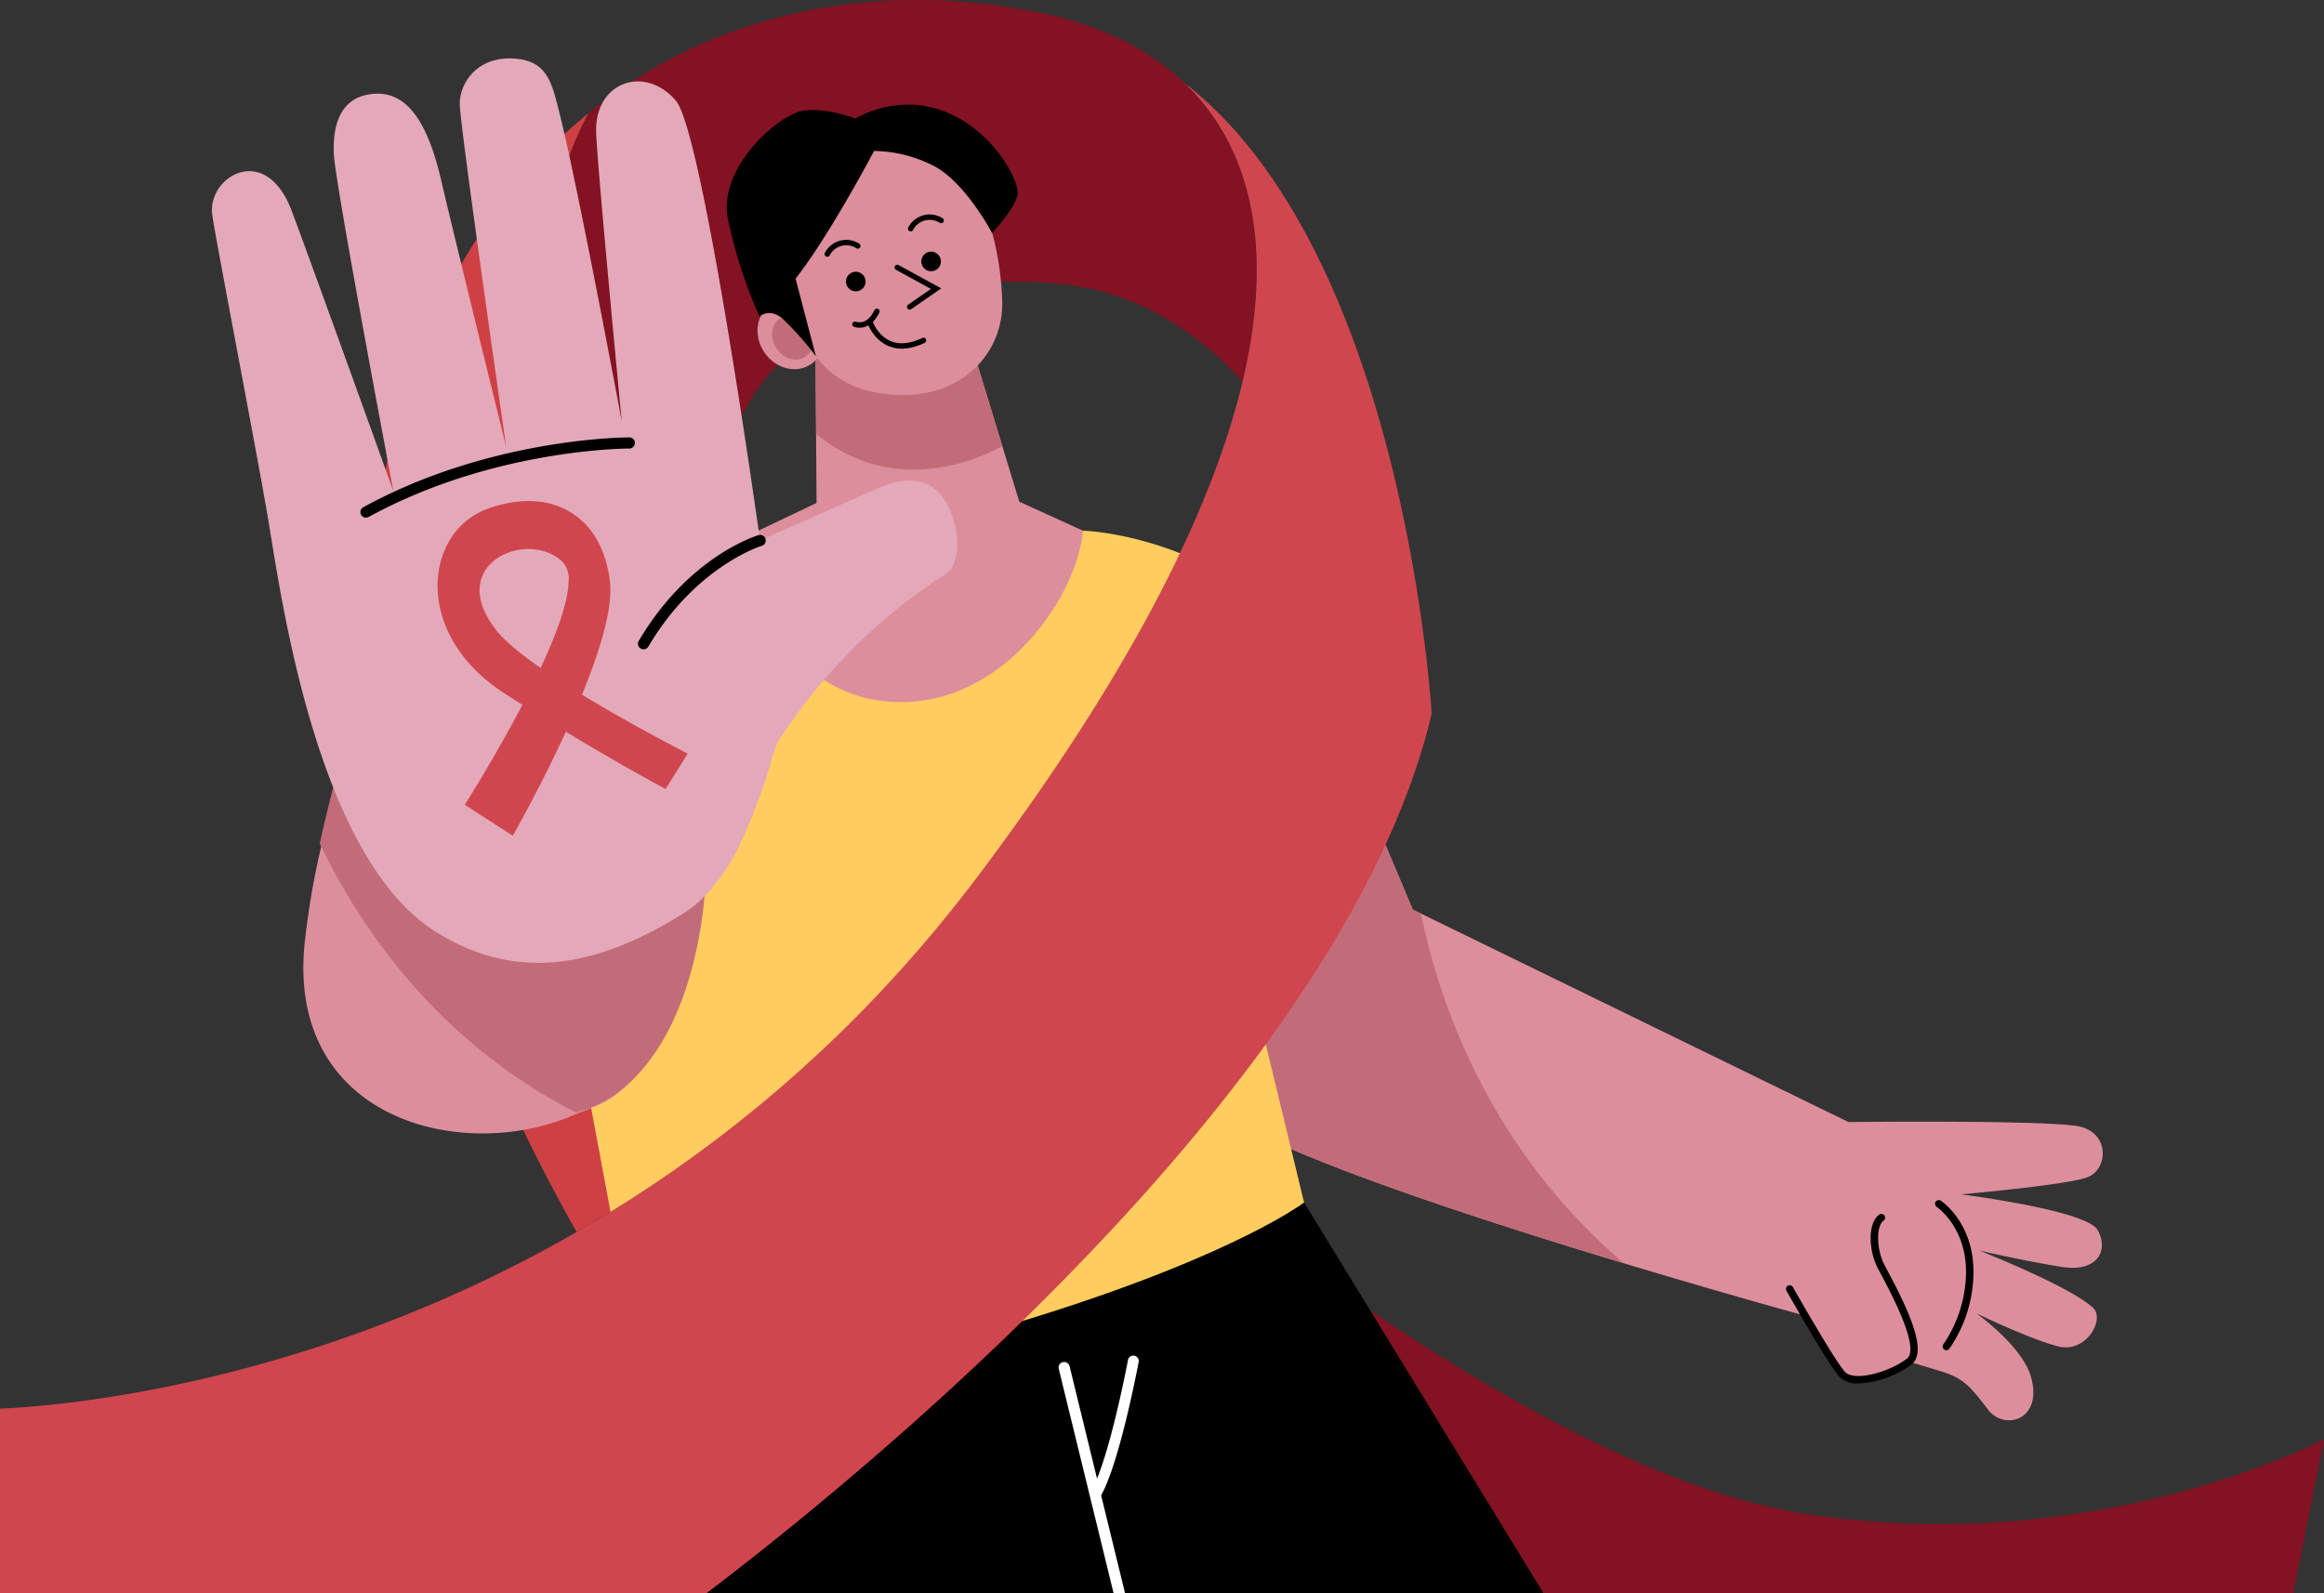
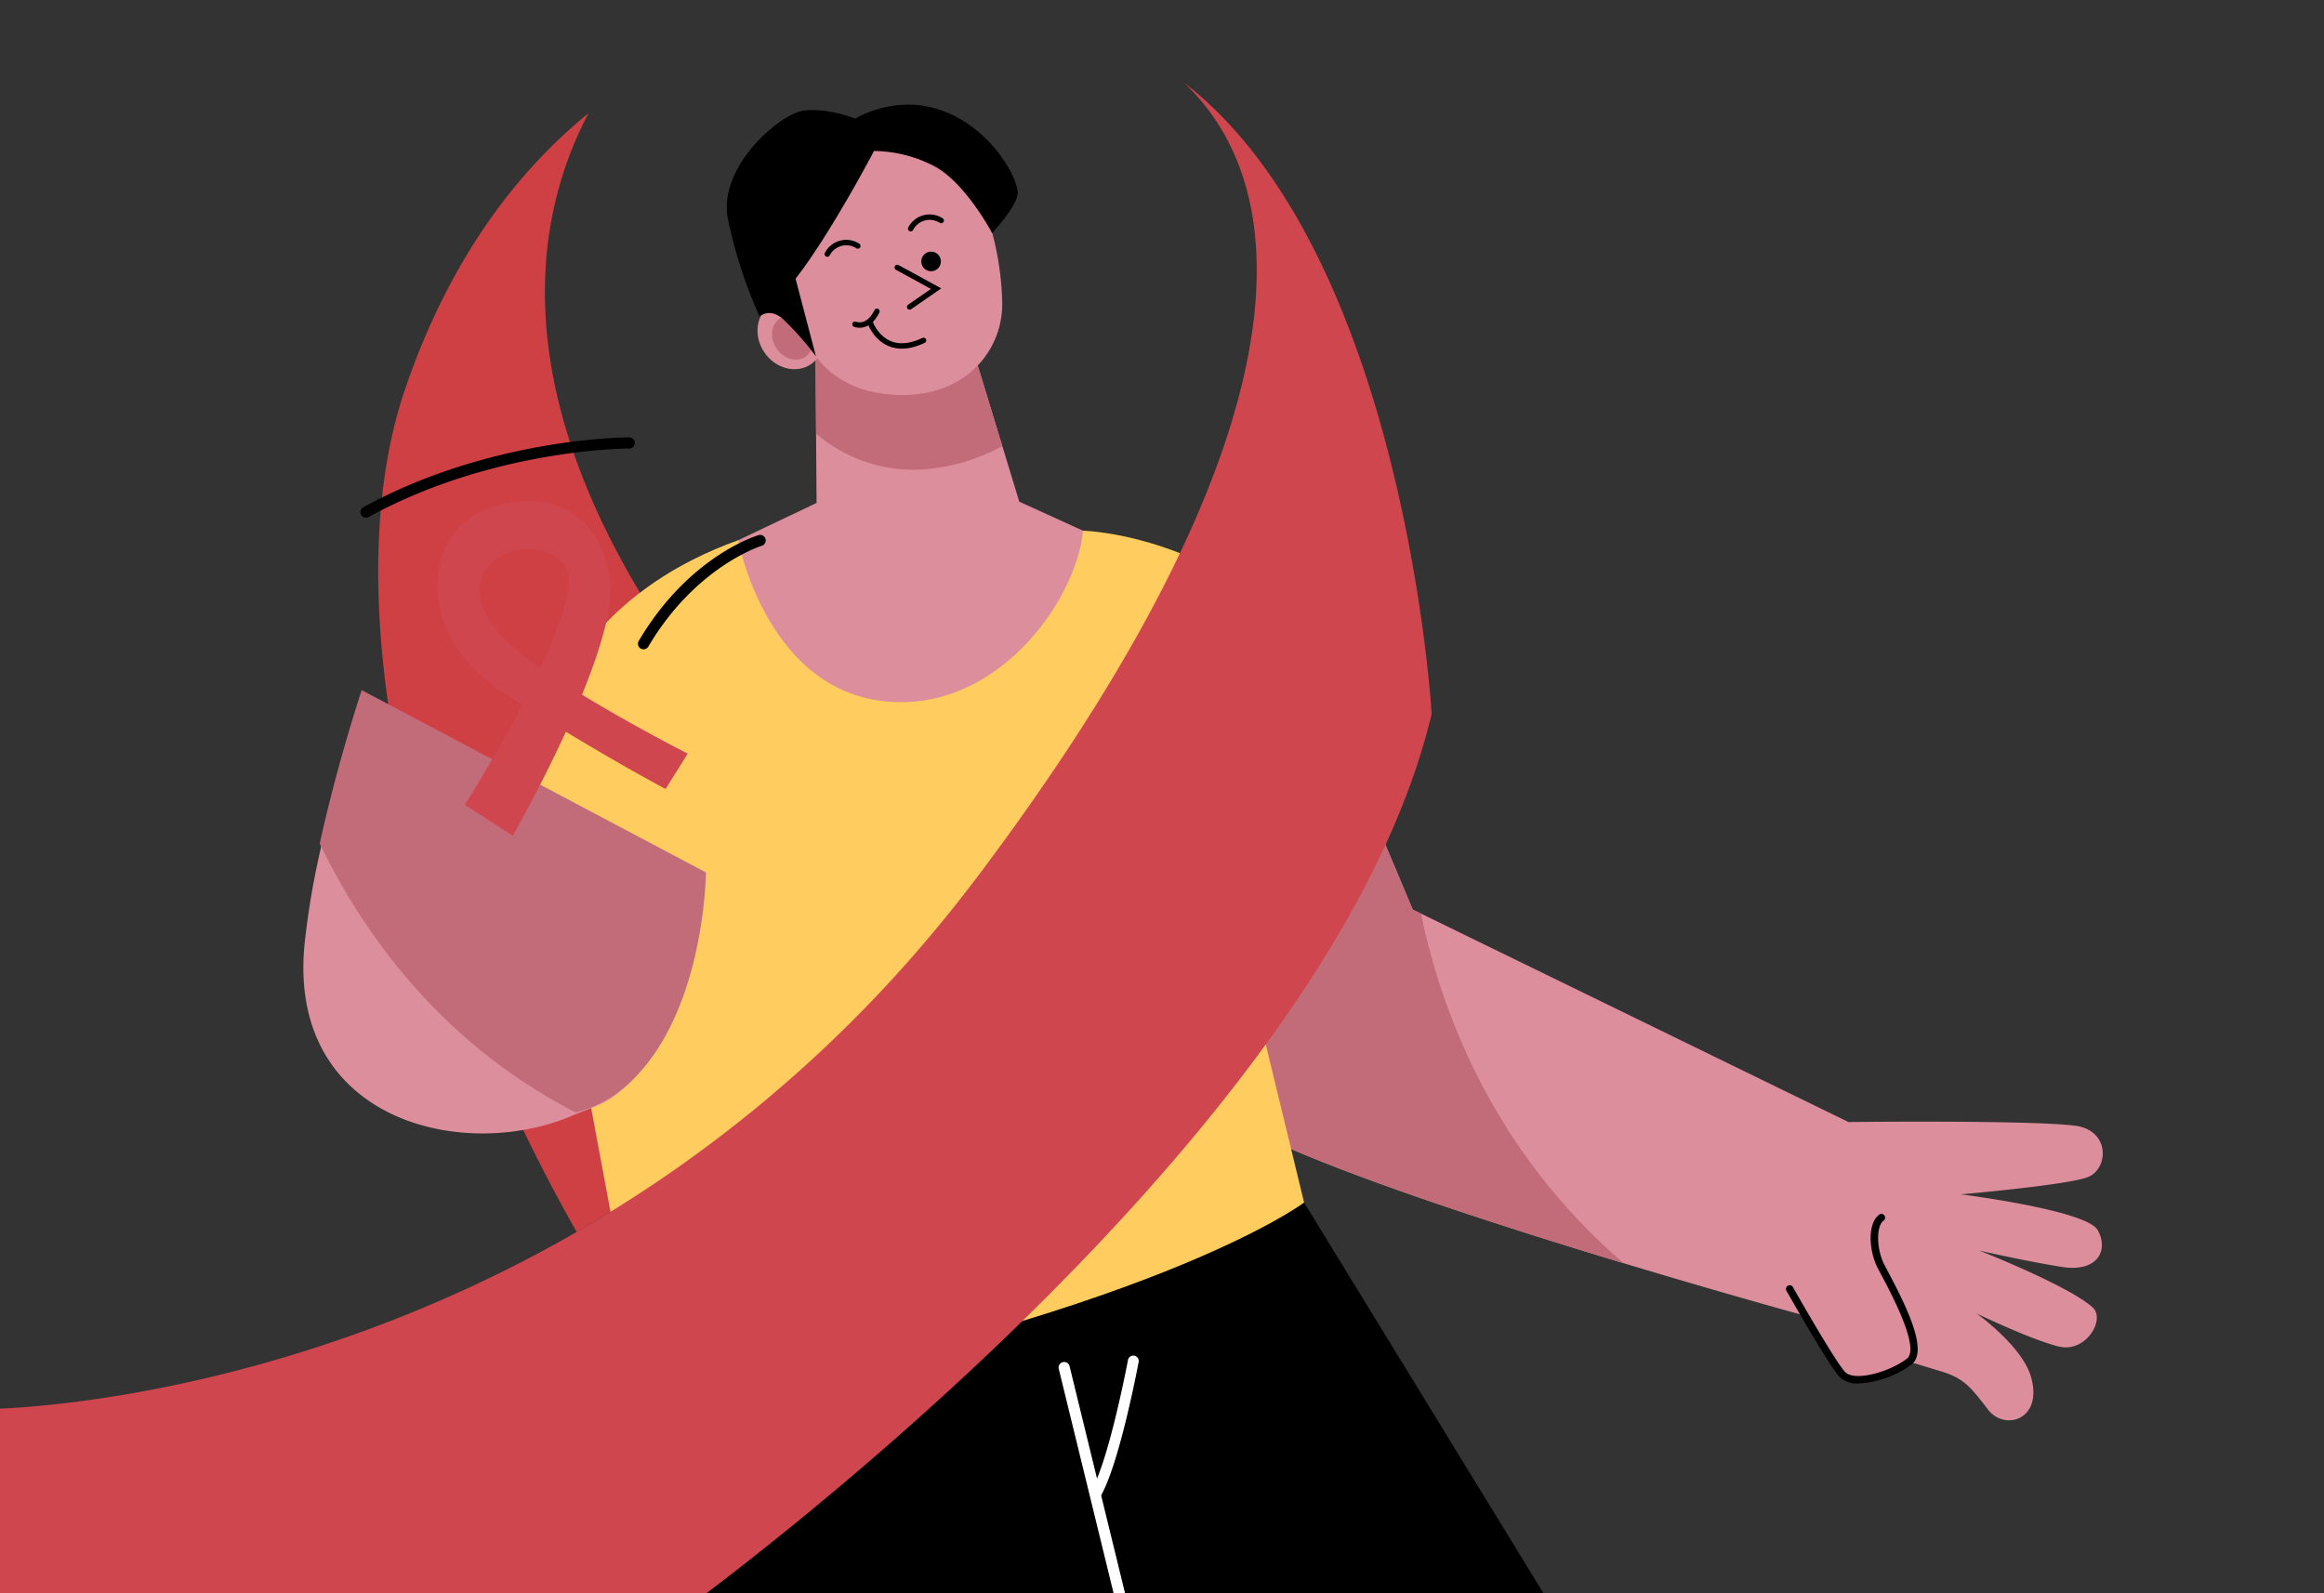
<svg xmlns="http://www.w3.org/2000/svg" viewBox="0 0 429.079 294.258">
  <rect x="0" y="0" width="429.079" height="294.258" fill="#333333" stroke="none" />
  <defs>
    <style> .cls-1 { fill: #cf4044; } .cls-2 { fill: #831222; } .cls-3 { fill: #dd8e9c; } .cls-4 { fill: #c36c79; } .cls-5 { fill: #fff; } .cls-6 { fill: #ffcd5f; } .cls-7 { fill: #d0464f; } .cls-8 { fill: none; stroke: #000; stroke-linecap: round; stroke-miterlimit: 10; } .cls-9 { fill: #e3a9b9; } </style>
  </defs>
  <g id="Слой_2" data-name="Слой 2">
    <g id="OBJECTS">
      <g>
        <g>
          <path class="cls-1" d="M168.328,176.812a244.52,244.52,0,0,1-61.857,50.691c-30.654-53.959-44.903-116.665-31.73-155.491,7.659-22.578,19.55-39.423,33.929-51.123-11.94,22.646-17.392,63.028,33.552,120.994C149.128,155.659,158.759,167.393,168.328,176.812Z" />
-           <path class="cls-2" d="M429.079,265.795l-5.658,28.435H159.245q-6.648-5.888-12.947-12.488c18.893-15.365,46.204-39.34,70.056-67.056,23.982,19.475,75.886,58.254,116.185,64.748C386.759,288.181,429.079,265.795,429.079,265.795Z" />
        </g>
        <g>
          <g>
            <path class="cls-3" d="M380.69,233.963c-6.48-1.021-14.844-2.932-15.255-3.021.5.199,16.666,6.583,20.975,10.542,2.315,2.137-1.226,8.398-6.302,7.172-4.966-1.199-14.796-5.918-15.2-6.117.411.295,8.48,6.145,10.07,11.714,2.288,8.001-4.891,10.029-7.926,6.062-3.322-4.343-4.549-5.829-8.803-7.11-3.219-.973-5.775-1.754-5.775-1.754s-9.789,5.946-13.118,1.226a84.757,84.757,0,0,1-5.768-9.618s-14.906-4.076-33.805-9.782c-20.838-6.282-46.519-14.556-62.391-21.523l-21.16-16.44-.877-41.279,34.285-12.652,11.193,26.585,1.514.74L341.281,207.206s34.086-.397,41.978.699c6.295.877,6.104,7.823,2.274,9.446-3.439,1.452-23.496,3.206-23.496,3.206s23.147,2.911,25.243,6.583C389.383,230.818,387.341,235.011,380.69,233.963Z" />
            <path d="M343.173,255.48a4.662,4.662,0,0,1-3.565-1.236c-2.125-2.361-9.454-15.312-9.765-15.862a.685.685,0,1,1,1.192-.674c.076.134,7.567,13.37,9.591,15.62,1.659,1.844,8.054.147,11.437-2.42,2.498-1.895-2.881-12.02-4.649-15.347-.332-.625-.608-1.145-.797-1.524-1.605-3.208-1.812-8.153.325-9.72a.685.685,0,1,1,.809,1.105c-1.364,1-1.317,5.188.091,8.002.186.372.457.881.782,1.494,3.996,7.522,7.278,14.797,4.267,17.082A18.187,18.187,0,0,1,343.173,255.48Z" />
-             <path d="M359.355,249.34a.685.685,0,0,1-.545-1.1,23.994,23.994,0,0,0,4.174-13.908c-.219-7.91-5.354-11.423-5.407-11.458a.685.685,0,0,1,.756-1.143c.235.156,5.78,3.91,6.021,12.563a24.938,24.938,0,0,1-4.455,14.777A.683.683,0,0,1,359.355,249.34Z" />
            <path class="cls-4" d="M299.783,233.278c-20.838-6.282-46.519-14.556-62.391-21.523l-21.16-16.44-.877-41.279,34.285-12.652,11.193,26.585,1.514.74C265.943,186.06,275.314,212.309,299.783,233.278Z" />
          </g>
          <g>
            <g>
              <polygon points="284.98 294.23 123.878 294.23 124.412 247.608 240.776 222.071 284.98 294.23" />
              <path class="cls-5" d="M205.611,294.258h2.06a.996.996,0,0,0-.011-.272l-10.193-41.724a1.028,1.028,0,0,0-1.996.488Z" />
              <path class="cls-5" d="M202.486,276.549a1.0 1,0,0,1-.877-1.478c3.265-5.986,6.619-23.742,6.652-23.921a1,1,0,0,1,1.966.369c-.139.742-3.447,18.248-6.862,24.509A1.0 1,0,0,1,202.486,276.549Z" />
            </g>
            <path class="cls-6" d="M199.966,98.01s16.608.319,32.929,12.545c7.459,5.587,22.338,30.13,22.338,30.13l-29.383,19.822,14.925,61.564s-28.217,21.337-121.262,38.128l-13.642-73.107L95.96,165.637s-7.462-48.738,40.343-65.878C136.303,99.759,182.476,98.476,199.966,98.01Z" />
          </g>
        </g>
        <g>
-           <path class="cls-2" d="M229.418,70.45c-8.275-9.056-19.434-16.714-33.997-18.03-38.827-3.5-72.762,14.694-61.22,67.159a95.257,95.257,0,0,0,8.022,22.304c-50.944-57.966-45.492-98.347-33.552-120.994,23.715-19.297,54.198-24.585,83.599-18.489,10.611,2.199,19.619,6.467,26.359,12.885C230.644,26.712,235.474,44.953,229.418,70.45Z" />
          <path class="cls-7" d="M264.326,131.82c-6.693,28.243-25.846,57.158-47.971,82.866-23.852,27.716-51.164,51.691-70.056,67.056-6.419,5.22-11.871,9.453-15.879,12.488H0v-34.1c11.152-.486,57.103-4.199,106.472-32.627a244.52,244.52,0,0,0,61.857-50.691q6.33-7.203,12.399-15.255c27.798-36.984,43.019-67.227,48.691-91.107,6.056-25.496,1.226-43.738-10.789-55.164C259.429,46.824,264.326,131.82,264.326,131.82Z" />
        </g>
        <g>
          <path class="cls-3" d="M150.528,60.232l.233,32.647L136.303,99.759s4.897,26.584,26.001,29.616,36.379-18.073,37.661-31.365l-11.776-5.364-10.494-34.396Z" />
          <path class="cls-4" d="M172.078,86.528a35.86,35.86,0,0,0,12.981-4.143L177.696,58.25l-27.167,1.982.142,19.84A27.571,27.571,0,0,0,172.078,86.528Z" />
          <g>
            <path class="cls-3" d="M150.871,58.485c2.046,3.044,1.518,6.982-1.179,8.794s-6.542.814-8.588-2.23-1.518-6.981,1.179-8.794S148.825,55.441,150.871,58.485Z" />
            <path class="cls-4" d="M149.285,60.378c1.309,1.948,1.047,4.417-.586,5.514s-4.018.408-5.327-1.54-1.047-4.417.586-5.514S147.975,58.43,149.285,60.378Z" />
          </g>
          <g>
            <path class="cls-3" d="M185.041,55.627c.262,8.949-6.618,17.315-18.306,17.315-14.167,0-20.463-9.504-20.463-22.882s9.475-24.223,21.163-24.223S184.649,42.254,185.041,55.627Z" />
            <path d="M161.372,27.876s-8.104,15.449-14.487,23.582l3.76,14.342a55.174,55.174,0,0,0-6.209-6.996c-2.449-2.011-4.197-.35-4.197-.35a87.21,87.21,0,0,1-5.859-18.102c-1.836-9.532,9.619-19.414,14.079-19.938s9.444,1.487,9.444,1.487a20.24,20.24,0,0,1,11.193-2.536C181.077,20.414,187.898,32.219,187.898,35.63c0,2.333-4.722,7.404-4.722,7.404s-5.072-9.59-10.931-12.476A24.808,24.808,0,0,0,161.372,27.876Z" />
            <path d="M173.715,48.28a1.806,1.806,0,1,1-1.806-1.806A1.806,1.806,0,0,1,173.715,48.28Z" />
-             <path d="M159.807,51.99a1.806,1.806,0,1,1-1.806-1.806A1.806,1.806,0,0,1,159.807,51.99Z" />
            <path class="cls-8" d="M152.745,46.922a3.945,3.945,0,0,1,5.631-1.502" />
            <path class="cls-8" d="M168.137,42.229a3.946,3.946,0,0,1,5.631-1.502" />
            <polyline class="cls-8" points="165.66 49.389 172.829 53.304 167.949 56.683" />
            <g>
              <path class="cls-8" d="M160.645,59.536s2.361,6.896,9.865,3.325" />
              <path class="cls-8" d="M157.85,59.88s2.396,1.029,4.056-2.39" />
            </g>
          </g>
        </g>
        <g>
          <g>
            <path class="cls-3" d="M129.776,161.673s-.178,29.093-16.735,40.984c-2.069,1.486-4.681,2.215-7.295,3.336-20.387,8.738-52.485.855-49.547-31.319a146.253,146.253,0,0,1,2.87-17.331c3.233-14.776,7.741-28.319,7.741-28.319Z" />
            <path class="cls-4" d="M130.339,161.11s-.178,29.093-16.735,40.984a22.482,22.482,0,0,1-7.295,3.336c-24.578-12.55-39.267-32.922-47.274-49.664,3.233-14.776,7.741-28.319,7.741-28.319Z" />
          </g>
          <g>
-             <path class="cls-9" d="M148.634,129.883q-.851,1.11-1.672,2.243-1.146,1.583-2.232,3.21c-.373.56-.783,1.116-1.112,1.703a22.208,22.208,0,0,0-1.401,4.199,108.453,108.453,0,0,1-6.213,15.948c-1.863,3.718-5.658,8.832-9.352,11.183-16.518,10.512-31.669,13.025-46.492,3.507-21.833-14.018-28.333-62.263-30.607-75.731s-9.766-52.043-10.372-56.543c-.927-6.885,9.761-13.515,14.641-.751,2.744,7.177,18.817,51.872,18.817,51.872S61.797,33.531,61.622,28.284s1.224-9.969,6.471-10.844,10.144,2.099,13.292,15.566,12.068,49.496,12.068,49.496-8.57-59.465-8.57-63.313,3.148-8.624,9.619-8.395c6.588.233,7.373,4.405,8.875,10.412,3.432,13.726,11.413,56.574,11.413,56.574s-4.5-46.699-4.722-53.344c-.309-9.237,8.914-12.578,14.708-5.858,5.1,5.915,15.55,81.239,15.55,81.239s16.965-7.521,21.687-9.619,11.368-3.148,13.992,5.772a17.206,17.206,0,0,1,.66,3.268,10.063,10.063,0,0,1-.927,5.678,7.603,7.603,0,0,1-2.421,1.89q-1.772,1.177-3.493,2.428a103.142,103.142,0,0,0-21.189,20.65Z" />
            <path d="M118.813,119.909a1.028,1.028,0,0,1-.884-1.55c9.194-15.56,21.583-19.372,22.106-19.527a1.028,1.028,0,1,1,.583,1.971c-.119.035-12.159,3.777-20.919,18.601A1.028,1.028,0,0,1,118.813,119.909Z" />
            <path d="M67.57,95.598a1.028,1.028,0,0,1-.495-1.929c23.574-12.922,48.87-12.91,49.122-12.894a1.027,1.027,0,0,1,1.02,1.034,1.045,1.045,0,0,1-1.034,1.021c-.242.001-25.029-.016-48.12,12.641A1.026,1.026,0,0,1,67.57,95.598Z" />
          </g>
          <path class="cls-7" d="M126.975,139.169s-9.995-5.078-19.522-10.886c.126-.308.248-.615.372-.923.102-.253.204-.506.303-.759q.176-.446.347-.889.181-.469.357-.935c.094-.248.189-.497.28-.745q.305-.824.592-1.638c.041-.117.079-.232.12-.348q.244-.702.472-1.393c.052-.159.103-.317.154-.475q.222-.688.426-1.364c.032-.106.065-.213.097-.318.34-1.146.637-2.258.887-3.33.018-.076.034-.15.051-.226q.165-.728.298-1.427c.01-.051.021-.103.03-.154a27.98,27.98,0,0,0,.397-2.939c.005-.061.008-.12.012-.18q.041-.597.043-1.157c0-.061.002-.124.001-.184-.003-.419-.017-.827-.055-1.21-.076-.761-.19-1.489-.326-2.196-.038-.198-.088-.383-.131-.577-.107-.489-.224-.968-.359-1.429-.069-.236-.147-.464-.224-.693-.134-.399-.277-.788-.432-1.165-.094-.228-.189-.453-.29-.673-.167-.362-.347-.708-.534-1.048-.109-.198-.213-.401-.329-.591-.226-.372-.47-.722-.72-1.065-.094-.129-.18-.27-.277-.395a14.076,14.076,0,0,0-1.106-1.253c-.135-.136-.282-.254-.422-.384-.27-.249-.542-.495-.828-.719-.183-.144-.375-.274-.565-.408-.262-.184-.526-.362-.8-.527-.209-.126-.421-.244-.636-.359-.275-.146-.557-.28-.842-.407-.224-.1-.446-.2-.675-.288-.305-.117-.62-.215-.935-.311-.222-.068-.439-.145-.665-.203-.471-.12-.953-.214-1.443-.289-.26-.04-.527-.063-.792-.091-.367-.038-.735-.076-1.111-.09-.272-.01-.549-.001-.826.001-.327.003-.654.009-.987.03-.293.019-.588.048-.885.081-.165.018-.326.023-.492.045l.036.017a23.122,23.122,0,0,0-5.26,1.344,13.514,13.514,0,0,0-7.003,6.152l-.001-.011c-.035.063-.066.13-.101.193-.083.155-.166.309-.244.468-.084.17-.162.344-.24.519q-.144.322-.273.652c-.073.185-.144.371-.21.56-.051.145-.098.292-.144.44-.06.188-.115.378-.168.57-.038.137-.077.272-.111.41-.077.309-.146.622-.205.938-.021.113-.037.229-.056.343-.039.234-.074.469-.104.706q-.025.205-.046.411c-.024.243-.042.487-.057.733-.006.113-.016.224-.02.337q-.02.517-.009,1.041c.002.115.009.23.013.345q.015.388.045.778c.01.131.021.261.035.392q.045.444.111.891c.011.077.019.154.032.231.059.365.131.733.211,1.1.026.118.056.237.084.355q.097.408.212.817c.034.122.068.244.105.367.112.371.232.742.367,1.113.013.036.028.071.042.107.129.347.269.695.418,1.041.051.119.105.237.159.356q.19.421.401.84c.054.108.107.217.163.325.194.372.399.744.619,1.113.04.068.085.135.126.203q.282.464.591.924.113.169.231.337.305.439.636.873c.062.081.12.163.183.243q.425.546.891,1.082c.067.077.138.152.205.229q.384.432.794.856c.095.098.19.196.286.293q.468.47.968.929c.041.037.079.075.119.112.381.345.779.684,1.189,1.019.092.075.188.149.281.224q.502.401,1.033.791c.106.078.211.156.318.233.45.323.909.641,1.389.951.118.077.232.147.35.224q1.54.993,3.035,1.94l.013.008-.058.112c-.181.347-.363.689-.545,1.032-.166.313-.332.627-.498.937-.117.219-.235.435-.352.652-.236.437-.472.874-.707,1.302-.056.102-.111.201-.166.302-4.328,7.874-8.3,14.127-8.3,14.127l.003.002-.001.001,8.857,5.713.002-.003 0.0 0s.174-.304.484-.862c1.373-2.461,5.442-9.89,9.316-18.337l.001.001q1.009.612,1.978,1.192l.084.05q.921.552,1.804,1.076l.09.054q.881.522,1.719,1.014l.228.134q.731.429,1.429.835l.222.129q.722.42,1.404.812c.143.082.281.162.421.242q.47.27.919.527c.163.093.327.187.485.277.344.196.676.385 1.0.568.223.127.437.247.65.367.113.064.223.125.333.187,3.558,2.001,5.647,3.103,5.647,3.103l.001-.001.002.001ZM103.947,103.84a4.762,4.762,0,0,1,1.039,3.607c-.004.055-.004.111-.008.165v.034a14.726,14.726,0,0,1-.15,1.48c-.011.076-.028.156-.04.233q-.107.667-.267,1.385c-.027.119-.057.242-.086.364q-.164.687-.371,1.413c-.037.13-.074.259-.113.391q-.226.76-.494,1.558c-.037.11-.071.217-.109.327q-.318.928-.685,1.895c-.009.023-.017.045-.025.069-.52,1.364-1.109,2.781-1.745,4.223-.1.226-.204.454-.306.68-.197.439-.396.879-.601,1.322-.055.12-.113.24-.169.36-.815-.567-1.6-1.13-2.343-1.684-.027-.02-.055-.041-.082-.061-.285-.214-.557-.424-.829-.635-.125-.097-.256-.195-.377-.29-.186-.146-.358-.289-.537-.434-.188-.152-.383-.306-.563-.456-.117-.097-.222-.191-.335-.287-.225-.191-.452-.383-.662-.571-.067-.06-.125-.117-.191-.177-.241-.219-.48-.437-.699-.649-.033-.032-.059-.062-.091-.093a17.301,17.301,0,0,1-1.344-1.458c-.036-.045-.065-.088-.1-.133-.247-.312-.48-.62-.695-.924v-.004l-.01-.009C82.735,103.808,97.665,97.643,103.947,103.84Z" />
        </g>
      </g>
    </g>
  </g>
</svg>